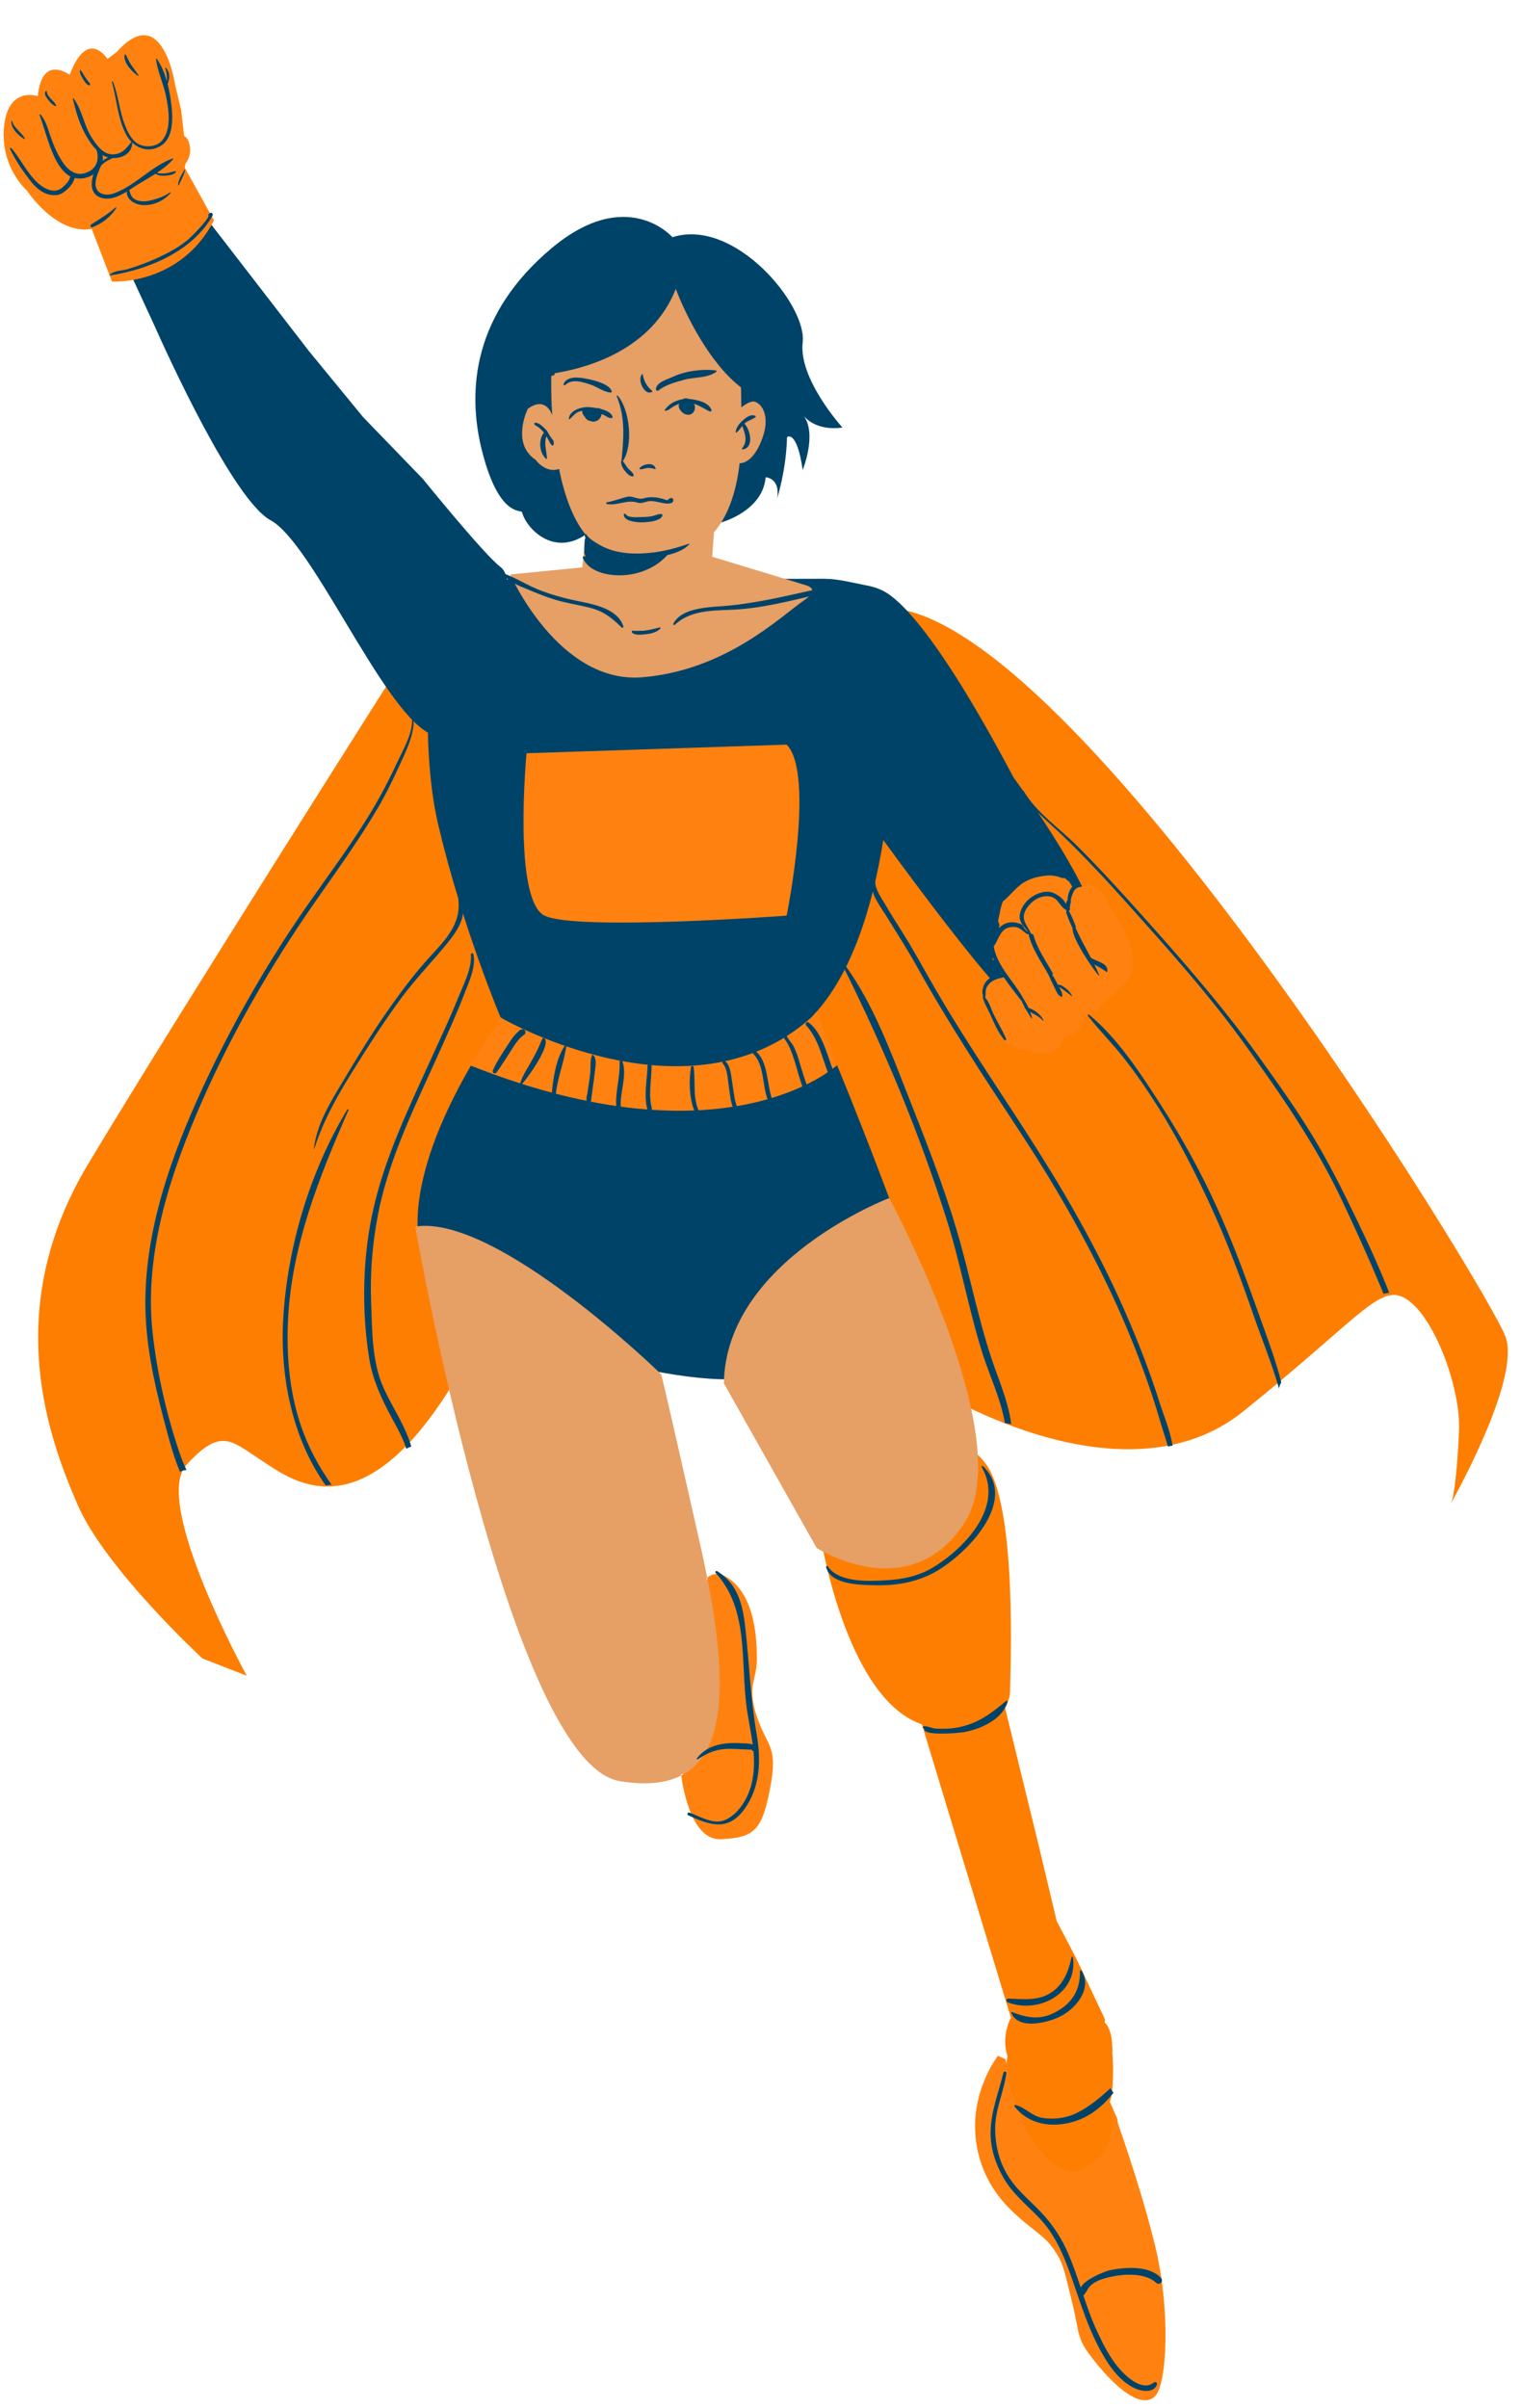
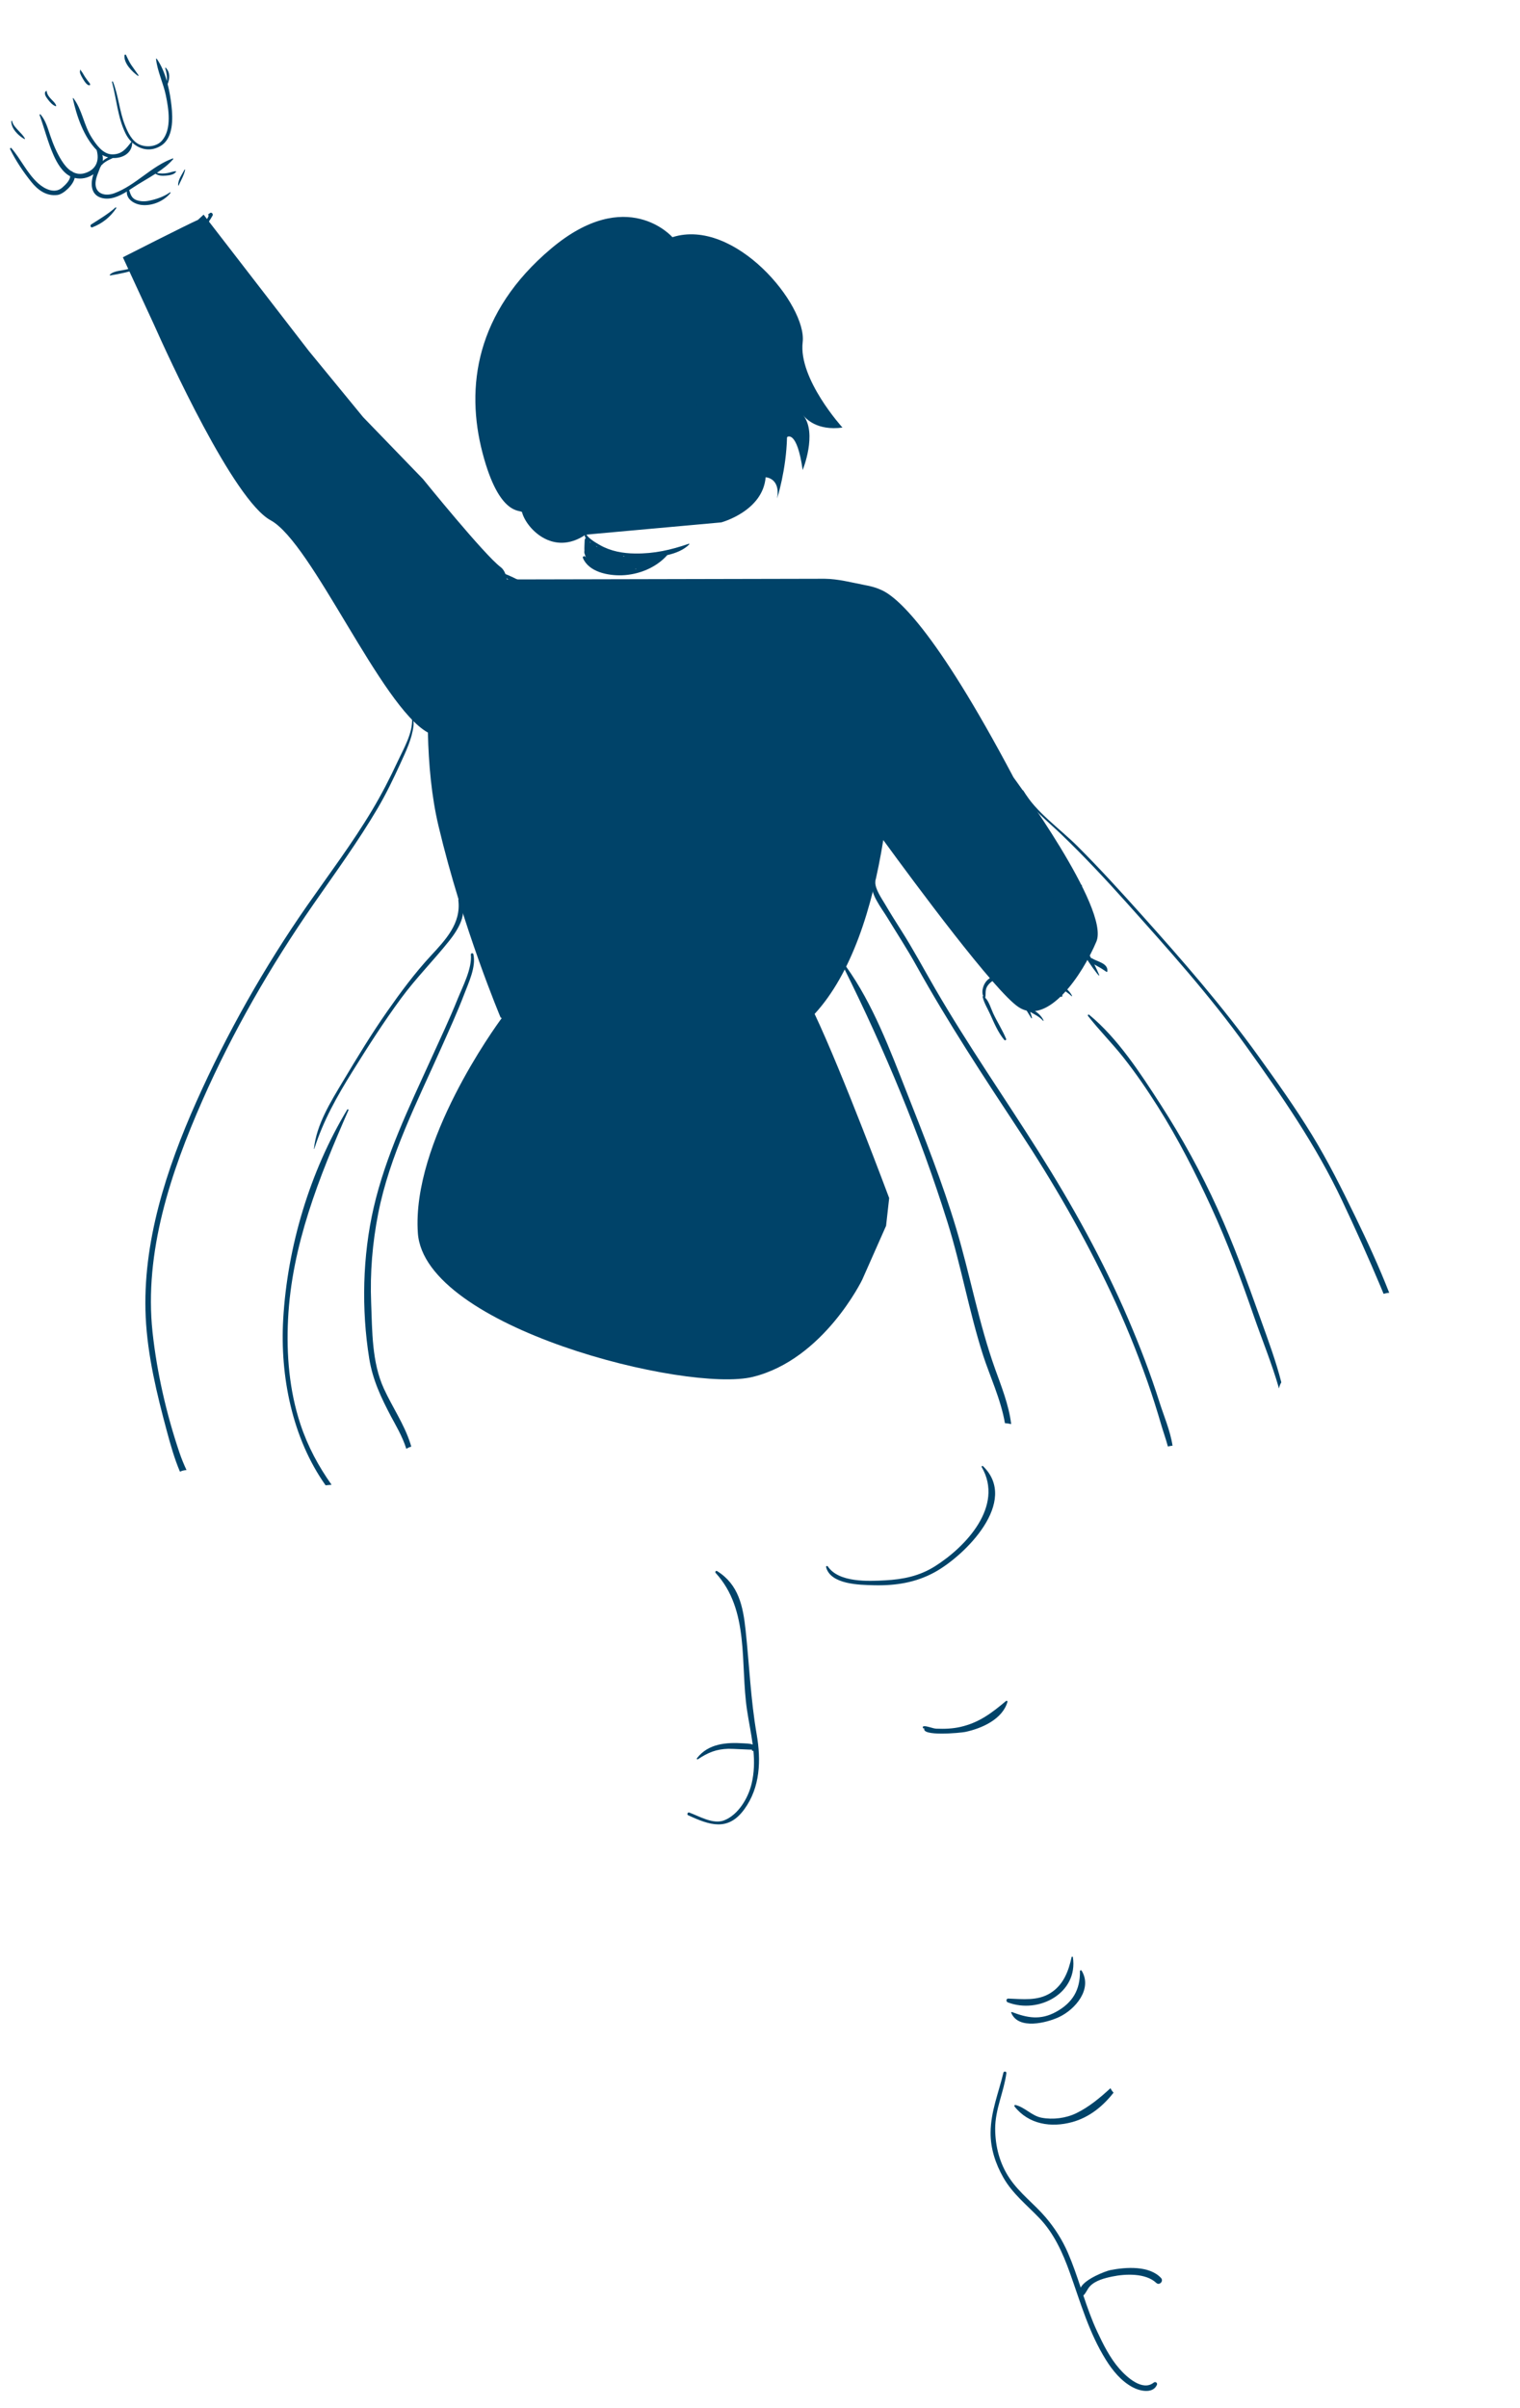
<svg xmlns="http://www.w3.org/2000/svg" fill="#000000" height="464.6" preserveAspectRatio="xMidYMid meet" version="1" viewBox="-0.7 -6.8 293.4 464.6" width="293.4" zoomAndPan="magnify">
  <g id="change1_1">
-     <path d="M279.398,283.256c-0.043,0.104-0.086,0.19-0.129,0.257C279.214,283.597,279.269,283.493,279.398,283.256z M289.935,251.206c-3-8.666-86.776-145.528-121.722-140.597l-92.611,12.264c0,0-42.333,66.667-59.333,95s-7.333,53.276-2,65.64 c5.333,12.361,24.108,29.693,24.108,29.693l8.559,3.334c0,0-18.333-33.334-11.667-40.667s8.667-4.667,14.333-1 s18.982,14.786,36.991-14.44c18.009-29.226,48.342-22.56,48.342-22.56s12.418,0.001,16.209,1.667s17.329,11.334,18.895,12 c1.564,0.666,8.23,8.893,8.23,8.893s37.334,24.107,61,5.107s26.667-25.334,32-21.334s9.999,17.333,9.666,25 c-0.312,7.173-0.914,12.543-1.537,14.05C280.843,280.591,292.689,259.162,289.935,251.206z M213.524,398.748 c0.49-1.276,0.534-2.947,0.576-4.007c0.055-1.381,0.103-3.307-0.076-5.166c0.018-1.909-0.054-4.814-1.511-6.146 c0.061-0.348,0.089-0.563,0.089-0.563l-5.667-12l-3.666-7l-3.334-14l-6.62-27.082c0.671-1.244,0.954-2.457,0.954-3.25 c0-3,1.593-36.666-5.037-44.333s-7.297,0-7.297,0l-24.333,14c0,0,4.667,30.333,18.667,36.333c0.336,0.144,0.66,0.271,0.984,0.398 l17.184,56.601c0,0-1.953,3.401-0.665,7.421c-0.391,2.04-0.664,5.307,0.538,8.579c1.959,5.333,5.625,10.333,5.625,10.333 s5.854,9.999,11.261,6.333c5.407-3.666,3.739-13.264,3.739-13.264L213.524,398.748z" fill="#fe7e01" />
-   </g>
+     </g>
  <g id="change2_1">
    <path d="M210.935,174.871c-2.666,6.334-9.334,16.334-15,12.667c-4.513-2.921-20.011-23.845-26.137-32.247 c-2.104,13.11-6.126,25.797-13.255,33.55c5.393,11.403,14.392,35.531,14.392,35.531l-0.599,5.354l-4.604,10.396 c0,0-7.435,15.382-21.109,18.75c-12.689,3.125-63.391-9.5-64.663-27.746c-1.225-17.553,14.958-39.811,16.19-41.479 c-0.139-0.07-0.216-0.11-0.216-0.11s-7.333-17.333-12-37c-1.331-5.61-1.901-11.884-2.039-17.988h0 c-9.039-4.986-22.36-36.629-30.36-40.962c-7.161-3.878-19.916-31.914-22.515-37.757h0l-6.003-12.986c0,0,12.398-6.3,14.491-7.219 l1.093-1.009l20.32,26.312c5.467,6.644,10.474,12.762,10.474,12.762l-0.001,0l11.541,11.932c0,0,11.891,14.693,15,17 c0.605,0.449,0.999,1.285,1.226,2.383l61.274-0.132l0.039,0.008c0.009,0,0.013-0.008,0.022-0.008 c2.643,0.04,4.995,0.685,7.562,1.182c1.035,0.2,2.11,0.421,3.07,0.864c3.091,1.156,10.521,7.421,25.807,36.285 C194.935,143.204,213.601,168.537,210.935,174.871z M100.073,92.052c0.751,2.951,5.896,8.63,12.262,4.315l26.189-2.369 c0,0,8.019-2.143,8.565-8.71c0,0,2.9,0.125,2.217,4.091c0,0,1.772-5.487,1.91-11.846c0,0,1.899-1.526,3.023,6.359 c0,0,2.875-7.052,0.109-10.567c0.483,0.639,2.648,3.034,7.571,2.375c0,0-8.531-9.369-7.681-16.483 c0.852-7.115-13.104-24.081-25.144-20.249c0,0-8.771-10.125-23.403,2.189C91.064,53.47,89.148,67.973,92.432,80.559 C95.715,93.146,99.918,91.441,100.073,92.052z" fill="#004369" />
  </g>
  <g id="change3_1">
-     <path d="M129.747,48.951C129.551,48.869,129.953,49.034,129.747,48.951L129.747,48.951z M97.785,104.045 c0,0,9.347,21.202,25.532,19.834c16.187-1.368,26.59-11.692,31.46-15.046c2.991-2.06,0-2.736,0-2.736l-18.01-5.472l0.356-4.723 c2.456-2.851,4.224-7.141,4.948-13.318c1.808-0.028,3.508-2.075,4.537-5.278c1.232-3.831-0.137-6.02-1.505-6.567 c-0.723-0.289-1.824,0.376-2.705,1.068c0-0.002,0-0.004,0-0.005c-0.017-1.415-0.039-2.698-0.061-3.854 c-5.967-4.524-10.671-13.923-12.592-18.996c-4.639,11.755-16.96,15.269-23.732,16.319c-0.106,0.213-0.214,0.426-0.32,0.648 l0.009,1.026c0,0-0.052,2.632,0.194,6.402l-0.002-0.009c0,0-1.15-3.863-4.708-1.263c0,0-3.321,6.668,1.505,9.85 c0,0,1.918,2.693,4.522,1.761c0.963,4.764,2.539,9.497,5.095,12.637l-0.619,6.354L97.785,104.045z M170.934,224.373 c0,0-31.56,12-31.905,35.75l17.905,31.75c0,0,17.75,11.5,28.5-4.75S170.934,224.373,170.934,224.373z M135.581,297.841 c0.077-0.077,0.149-0.158,0.232-0.229c-0.419-2.09-0.879-4.258-1.38-6.489c-7-31.03-7.5-32.75-7.5-32.75s-31.75-31-47.5-28.5 c0,0,18.25,103.5,39.5,107c5.01,0.83,8.91,0.431,11.851-1.08c-0.015-0.099-0.024-0.19-0.038-0.288 c1.072,0.168,2.204,0.021,3.108-0.445c12.033-6.205,6.174-24.244,4.72-34.043C138.28,299.034,137.035,298.058,135.581,297.841z" fill="#e69f65" />
-   </g>
+     </g>
  <g id="change4_1">
-     <path d="M145.395,324.413c2,6,4.14,5.51,2.57,13.76c-1.57,8.24-3.05,9.58-9.48,9.91 c-4.77,0.24-6.92-6.85-7.699-12.29c8.6-4.38,8.959-18.2,5.029-38.181c1.011-0.85,2.49-1.17,4.58,0.471c4.66,3.67,5,11.33,5,15.33 S143.395,318.413,145.395,324.413z M222.268,426.538c-3-12.333-8.293-26.77-8.293-26.77l-0.179-0.079 c0.217,1.497,0.25,3.017,0.053,4.503c-0.387,2.913-2.1,6.308-5.136,7.156c-0.862,0.71-1.964,1.065-3.187,0.793 c-0.729-0.163-1.385-0.504-1.979-0.94c-0.318-0.087-0.635-0.246-0.931-0.511c-2.363-2.117-4.604-4.547-5.535-7.61 c-2.153-3.772-3.049-8.572-3.693-12.556l-1.454-0.653c0,0-6.339,8-3.836,18.667s11.169,14.334,13.836,17.667 s2.666,4.666,4.333,11.333s0.521,6.667,4.928,12c4.407,5.333,8.738,8.333,11.072,6S225.268,438.871,222.268,426.538z M155.883,189.538c-23.676,21.136-59.948,0-59.948,0l-5.98,9.193c49.689,19.771,70.917,0,70.917,0l-3.87-10.407L155.883,189.538z M193.063,193.309c0.209,0.389,0.271,0.769,0.222,1.117c1.38,0.722,2.78,1.182,4.302,1.277c0.035,0.072,0.094,0.135,0.191,0.167 c2.154,0.71,4.54,1.126,6.137-0.811c0.35-0.424,0.517-0.891,0.701-1.394c0.014-0.039,0.037-0.066,0.054-0.1 c0.072-0.088,0.149-0.188,0.226-0.284c0.392-0.311,1.021-0.296,1.453-0.523c0.984-0.518,1.403-1.236,1.684-2.297 c0.434-1.648,1.995-1.25,3.024-2.186c1.188-1.08,1.4-2.304,2.959-3.078c0.683-0.339,1.304-0.938,1.764-1.649 c0.036-0.021,0.071-0.038,0.106-0.064c4.48-3.343,0.682-11.587-2.204-14.896c-0.395-0.942-0.823-1.87-1.389-2.724 c-1.214-1.833-3.642-3.2-5.452-1.25c-0.104,0.112-0.176,0.231-0.227,0.352c-0.038-0.036-0.072-0.078-0.099-0.138 c-0.243-0.558-0.529-1.06-0.837-1.538c-0.126-0.071-0.245-0.15-0.358-0.247c-0.141-0.119-0.279-0.238-0.423-0.354 c0.003,0.006-0.04-0.022-0.093-0.058c-0.006-0.001-0.011-0.001-0.016-0.002c-0.363,0.026-0.721-0.054-1.031-0.222 c-0.25-0.062-0.502-0.12-0.755-0.171c-0.397-0.081-0.802-0.132-1.22-0.115c-0.025,0.001-0.051-0.002-0.077,0 c-0.001,0-0.001,0-0.002,0.001c-0.016,0.001-0.03-0.001-0.046,0c-1.589,0.12-3.225,0.444-4.608,1.274 c-1.636,0.98-2.739,2.59-4.17,3.742c-0.011,0.021-0.023,0.042-0.035,0.062c-0.175,0.503-0.336,1.011-0.453,1.531 c-0.019,0.083-0.335,2.11-0.191,0.811c-0.051,0.449-0.134,0.887-0.245,1.313c0.055,0.236,0.128,0.467,0.232,0.688 c0.097,0.202,0.033,0.39-0.091,0.517l0.437,0.824c-0.066,0.092-0.143,0.198-0.202,0.281c-0.395,0.547-0.637,0.881-0.637,0.881 l-0.119,0.058c-0.056,0.142-0.109,0.284-0.161,0.426c-0.002,0.004-0.003,0.007-0.005,0.011c-0.242,0.728-0.404,1.482-0.289,2.241 c0.087,0.569-0.011,1.131-0.302,1.566c0.205,0.051,0.396,0.141,0.569,0.259c1.773,0.547,1.587,3.59-0.574,3.59 c-0.284,0-0.53-0.056-0.747-0.148c-0.017,0.012-0.027,0.022-0.057,0.04c-0.041,0.027-0.066,0.041-0.089,0.055 c-0.02,0.019-0.03,0.033-0.06,0.062c-0.082,0.079-0.158,0.16-0.233,0.244c-0.034,0.041-0.055,0.063-0.074,0.085 c-0.015,0.025-0.031,0.05-0.06,0.094c-0.064,0.098-0.13,0.198-0.19,0.299c-0.103,0.176-0.197,0.358-0.292,0.539 c-0.001,1.226,0.426,2.544,0.786,3.801C191.047,189.185,191.98,191.294,193.063,193.309z M104.425,169.878 c6.177,3,46.719,0,46.719,0s5.542-27.333,0-33l-50.209,1.667C100.935,138.545,98.248,166.878,104.425,169.878z M35.099,24.791 c1.023-1.357,1.171-2.97,0.494-4.558c-0.144-0.337-0.427-0.611-0.766-0.817V19.36l-0.576-4.992l-1.152-4.799 c0,0-2.372-16.319-11.265-6.335l-1.79,1.343c0,0-3.839-6.144-7.295,3.071c0,0-5.376-4.08-6.145,4.104c0,0-5.759-1.992-6.526,5.879 c-0.769,7.871,4.416,12.335,4.416,12.335s5.616,8.601,12.505,7.402v0.002l3.914,10.16c0,0,13.15,0.833,19.696-11.801l-5.655-10.195 C34.99,25.287,35.038,25.039,35.099,24.791z" fill="#ff8210" />
-   </g>
+     </g>
  <g id="change5_1">
    <path d="M102.428,74.96c-0.043-0.271,0.427-0.168,0.522-0.142c0.581,0.155,1.202,0.742,1.6,1.167 c0.068,0.074,0.153,0.166,0.236,0.256c0.003-0.002,0.005-0.005,0.009-0.008c0.006-0.004,0.012-0.001,0.018-0.004 c0.019,0.035,0.039,0.068,0.058,0.103c0.001,0.001,0.002,0.002,0.003,0.003c0.296,0.54,0.617,1.065,0.982,1.561 c0.066,0.089,0.146,0.161,0.229,0.231c0.119,0.342,0.157,0.681,0.024,0.986c-0.029,0.068-0.128,0.083-0.185,0.049 c-0.354-0.207-0.493-0.582-0.675-0.933c-0.15-0.286-0.308-0.574-0.479-0.854c-0.496,1.369,0.004,2.762,0.122,4.252 c0.009,0.111-0.129,0.143-0.2,0.083c-1.281-1.087-1.524-3.666-0.4-5.015c-0.016-0.019-0.026-0.041-0.042-0.059 c-0.381-0.452-0.805-0.917-1.329-1.205C102.682,75.301,102.472,75.238,102.428,74.96z M141.459,76.667 c0.443-0.351,0.764-0.835,1.128-1.28c0.502,1.543,1.118,2.854-0.047,4.337c-0.054,0.066-0.031,0.208,0.08,0.194 c2.313-0.295,1.524-3.771,0.376-4.974c0.024-0.022,0.043-0.049,0.068-0.071c0.623-0.556,1.447-0.688,2.079-1.207 c0.063-0.051,0.046-0.173-0.025-0.208c-0.868-0.408-1.724,0.24-2.371,0.798c-0.634,0.543-1.45,1.473-1.422,2.356 C141.328,76.686,141.406,76.709,141.459,76.667z M128.092,100.311c-0.004,0.004-0.005,0.011-0.009,0.015 c-2.146,2.427-5.532,3.769-8.717,3.878c-2.657,0.092-6.411-0.608-7.554-3.355c-0.119-0.287,0.338-0.457,0.489-0.206 c0.033,0.056,0.075,0.104,0.11,0.157c-0.076-0.167-0.135-0.339-0.179-0.517c-0.138-0.29-0.182-0.555-0.124-0.824 c-0.03-0.621,0.027-1.298,0.05-2.032c0.006-0.191,0.097-0.32,0.219-0.401c-0.208-0.258-0.301-0.523-0.083-0.734 c0.051-0.048,0.138-0.041,0.174,0.023c0.464,0.814,1.833,1.603,2.646,2.065c2.069,1.177,4.4,1.591,6.764,1.62 c3.709,0.046,6.914-0.681,10.384-1.882c0.076-0.026,0.129,0.078,0.076,0.131C131.317,99.282,129.793,99.929,128.092,100.311z M120.573,100.604c-0.021-0.002-0.042-0.004-0.062-0.006c0.012,0.004,0.023,0.009,0.036,0.013 C120.554,100.609,120.564,100.607,120.573,100.604z M119.807,100.508c-0.095-0.014-0.189-0.027-0.281-0.042 c0.08,0.037,0.161,0.073,0.242,0.112C119.775,100.552,119.79,100.529,119.807,100.508z M115.686,99.311 c-0.052-0.025-0.103-0.055-0.154-0.081c0.046,0.027,0.092,0.055,0.139,0.082C115.675,99.311,115.68,99.311,115.686,99.311z M114.607,98.723c-0.095-0.059-0.188-0.132-0.282-0.195c0.058,0.061,0.115,0.126,0.173,0.186 C114.534,98.714,114.569,98.714,114.607,98.723z M113.331,97.838c-0.039-0.028-0.088-0.063-0.134-0.096 c0.001,0.05,0.002,0.1,0.004,0.149C113.243,97.868,113.285,97.85,113.331,97.838z M121.94,103.036 c0.071-0.018,0.139-0.037,0.208-0.055c-0.064-0.001-0.129-0.007-0.194-0.012C121.951,102.992,121.946,103.013,121.94,103.036z M119.267,82.117c-0.036,0.032-0.064,0.072-0.068,0.119c-0.058,0.655,0.316,1.333,0.724,1.821c0.389,0.466,0.929,1.149,1.606,1.045 c0.078-0.012,0.104-0.101,0.095-0.167c-0.086-0.551-0.69-0.912-1.043-1.3c-0.408-0.448-0.682-0.984-1.053-1.455 c2.046-3.078,1.366-9.896-0.995-12.638c-0.07-0.08-0.228,0.005-0.186,0.108C120.048,73.864,119.689,77.732,119.267,82.117z M124.033,83.531c0.531-0.125,1.174,0.021,1.687,0.183c0.105,0.033,0.166-0.083,0.129-0.167c-0.276-0.64-0.754-0.827-1.445-0.776 c-0.581,0.043-1.256,0.293-1.636,0.737c-0.081,0.093-0.025,0.221,0.094,0.231C123.283,83.778,123.626,83.626,124.033,83.531z M128.62,90.3c0.339-0.008,0.614-0.174,0.652-0.576c0.049-0.508-0.755-0.597-0.876-0.118c0.046-0.184,0.074-0.119-0.108-0.041 c-0.089,0.038-0.139,0.11-0.167,0.193c-1.456-0.56-3.082-0.858-4.587-0.404c-1.137,0.343-2.097-0.57-3.238-0.28 c-1.309,0.332-2.528,0.81-3.862,1.053c-0.163,0.029-0.164,0.3,0,0.329c2.117,0.369,3.852-0.96,6.021-0.254 c0.516,0.167,1.176-0.061,1.664-0.204c1.417-0.416,2.912,0.459,4.368,0.363C128.536,90.357,128.582,90.334,128.62,90.3z M122.896,92.977c-0.65,0.01-2.417,0.162-2.784-0.538c-0.031-0.061-0.107-0.104-0.176-0.102c-0.019-0.005-0.038-0.01-0.057-0.015 c-0.077-0.047-0.161,0.017-0.167,0.096c-0.168,2.126,6.297,1.841,7.241,0.62c0.778-1.007-0.727-0.591-1.042-0.468 C124.975,92.936,123.888,92.96,122.896,92.977z M115.224,72.101c-0.156-0.157-0.385-0.192-0.588-0.129 c-0.645-0.124-1.251-0.186-1.634-0.212c-1.414-0.094-3.771,0.575-3.904,2.269c-0.006,0.081,0.094,0.103,0.146,0.06 c0.522-0.436,0.873-0.972,1.484-1.316c0.302-0.17,0.653-0.25,1.014-0.295c-0.047,0.082-0.075,0.177-0.049,0.287 c0.077,0.326,0.254,0.607,0.479,0.831c0.141,0.308,0.363,0.57,0.698,0.729c0.129,0.062,0.302,0.103,0.485,0.13 c0.124,0.065,0.257,0.113,0.402,0.112c0.918-0.005,1.561-0.662,1.664-1.475c0.207,0.088,0.415,0.175,0.614,0.275 c0.466,0.233,0.818,0.574,1.353,0.504c0.102-0.013,0.158-0.083,0.141-0.184C117.395,72.863,116.33,72.379,115.224,72.101z M136.632,72.29c-0.557-1.489-2.699-1.916-4.093-2.094c-0.088-0.011-0.18-0.009-0.269-0.015c-0.381-0.172-0.793-0.188-1.163,0.04 c-1.379,0.207-2.737,0.931-3.483,2.077c-0.062,0.094,0.04,0.188,0.132,0.172c0.504-0.087,0.757-0.306,1.183-0.604 c0.497-0.347,0.989-0.586,1.517-0.744c-0.478,0.553,0.309,1.57,0.847,1.871c0.448,0.25,1.05,0.34,1.5,0.059 c0.5-0.313,0.716-0.916,0.618-1.482c-0.026-0.152-0.088-0.303-0.165-0.452c1.051,0.313,1.924,0.929,3.006,1.458 C136.441,72.664,136.717,72.517,136.632,72.29z M126.473,68.507c1.233-1.039,3.286-1.581,4.807-2.009 c2.027-0.57,4.464-0.286,6.252-1.53c0.097-0.067,0.109-0.265-0.037-0.286c-2.532-0.357-6.018,0.119-8.323,1.23 c-1.009,0.486-3.148,1.018-3.271,2.357C125.871,68.59,126.273,68.676,126.473,68.507z M108.417,67.487 c1.302-1.285,3.377-0.576,4.884-0.071c1.232,0.412,2.56,1.445,3.861,1.525c0.189,0.012,0.269-0.201,0.199-0.348 c-0.676-1.436-3.628-2.089-5.017-2.346c-1.379-0.254-3.496-0.532-4.252,0.99C107.991,67.443,108.245,67.658,108.417,67.487z M100.717,106.74c2.196,0.918,4.441,1.857,6.748,2.458c2.012,0.523,4.072,0.817,6.078,1.377c2.46,0.687,3.97,1.972,5.749,3.692 c0.142,0.137,0.401,0.002,0.339-0.198c-1.098-3.486-5.912-4.305-8.973-4.93c-2.355-0.482-4.539-1.09-6.797-1.921 c-2.567-0.946-4.89-2.48-7.408-3.412c-0.06-0.023-0.11,0.053-0.079,0.103C97.267,105.37,99.199,106.104,100.717,106.74z M126.652,114.257c-1.021,0.269-2.065,0.52-3.116,0.647c-0.178,0.021-2.09,0.054-2.06-0.019c0.02-0.047-0.055-0.074-0.079-0.033 c-0.018,0.022-0.036,0.044-0.053,0.067c-0.118,0.07-0.15,0.248-0.044,0.345c0.621,0.568,1.71,0.404,2.465,0.329 c1.041-0.103,2.275-0.307,3.005-1.134C126.849,114.37,126.774,114.225,126.652,114.257z M155.682,108.249 c0.022-0.019,0.036-0.041,0.063-0.058c0.336-0.203,0.434-0.721,0.439-1.135c-5.412,1.207-10.786,2.479-16.331,3.016 c-3.158,0.306-8.821,0.164-10.579,3.458c-0.099,0.186,0.136,0.366,0.289,0.223c3.447-3.22,8.365-2.642,12.736-3.007 C146.817,110.369,151.258,109.283,155.682,108.249z M130.916,50.679c-0.567-1.556-0.629-3.233-1.133-4.79 c-0.025-0.08-0.141-0.084-0.164,0c-0.461,1.613,0.33,3.49,1.153,4.85C130.818,50.813,130.947,50.765,130.916,50.679z M99.291,90.094 c-0.214-1.232-0.747-2.416-1.131-3.604c-0.325-1.006-0.631-1.986-1.123-2.925c-0.065-0.123-0.243-0.035-0.216,0.09 c0.458,2.093,0.972,4.781,2.27,6.524C99.166,90.279,99.313,90.219,99.291,90.094z M146.429,83.859 c0.149,0.354,0.295,0.703,0.467,1.045c0.055,0.108,0.191,0.175,0.262,0.277c0.075,0.112,0.226,0.038,0.208-0.088 c-0.089-0.604-0.236-1.105-0.477-1.693c-0.287-0.71-0.687-1.389-1.172-1.982c-0.063-0.076-0.166,0.021-0.129,0.1 C145.942,82.262,146.109,83.097,146.429,83.859z M151.073,77.584c-0.016,0.054,0.062,0.108,0.101,0.059 c1.126-1.441-0.456-3.477-1.563-4.45c-0.091-0.08-0.226,0.02-0.168,0.129C150.043,74.458,151.445,76.217,151.073,77.584z M154.899,74.603c-0.331-1.183-1.311-2.103-2.1-3.003c-0.066-0.075-0.212,0.004-0.173,0.101c0.468,1.151,1.279,2.083,2.063,3.024 C154.772,74.824,154.931,74.717,154.899,74.603z M102.989,65.434c0.183,0.042,0.383,0.167,0.517,0.292 c0.1,0.094,0.235,0.108,0.355,0.045c0.673-0.351,1.315-0.271,2.031-0.115c0.224,0.048,0.501-0.107,0.479-0.366 c-0.032-0.395-0.224-0.587-0.546-0.789c-0.087-0.054-0.216,0.036-0.179,0.136c0.026,0.072,0.031,0.141,0.028,0.21 c-0.689-0.112-1.349-0.044-1.959,0.335c-0.239-0.122-0.426-0.097-0.728-0.038C102.843,65.174,102.847,65.402,102.989,65.434z M13.715,27.534c-0.271,1.364-2.152,3.13-3.305,3.282c-2.149,0.284-3.81-0.942-5.101-2.558c-1.543-1.93-2.969-4.055-4.057-6.276 c-0.076-0.154,0.126-0.34,0.252-0.194c1.832,2.133,3.019,4.828,5.119,6.742c1.212,1.104,3.222,2.163,4.709,0.855 c0.592-0.52,1.467-1.339,1.517-2.169c-1.51-0.775-2.545-2.58-3.194-4.035c-1.123-2.522-1.777-5.196-2.716-7.791 c-0.037-0.103,0.114-0.19,0.185-0.106c0.987,1.15,1.379,2.611,1.855,4.023c0.568,1.681,1.271,3.374,2.221,4.883 c0.481,0.765,1.053,1.474,1.735,1.955c0.202,0.078,0.37,0.173,0.492,0.288c0.672,0.33,1.439,0.439,2.333,0.152 c2.137-0.685,2.757-2.443,2.196-4.425c-2.521-2.579-3.861-6.576-4.606-9.965c-0.012-0.053,0.062-0.111,0.103-0.058 c1.681,2.155,2.022,5.192,3.497,7.525c0.854,1.354,2.176,3.315,4.012,3.326c1.84,0.011,2.64-1.038,3.667-2.379 c0.016-0.021,0.042-0.018,0.065-0.025c-0.468-0.467-0.87-1.027-1.177-1.659c-1.51-3.117-1.712-6.6-2.601-9.902 c-0.033-0.123,0.141-0.163,0.185-0.049c1.08,2.707,1.245,5.701,2.336,8.417c0.555,1.38,1.328,3.052,2.777,3.696 c1.374,0.609,3.335,0.432,4.364-0.766c1.917-2.235,1.273-6.121,0.727-8.747c-0.482-2.321-1.643-4.654-1.887-6.995 c-0.008-0.08,0.101-0.092,0.139-0.038c0.884,1.277,1.504,2.762,1.948,4.309c0.08-0.838-0.048-1.745-0.325-2.479 C31.153,6.292,31.266,6.23,31.32,6.29c0.853,0.938,0.753,2.058,0.335,3.131c0.36,1.395,0.594,2.824,0.746,4.187 c0.272,2.436,0.393,6.221-2.049,7.721c-1.969,1.211-4.055,0.754-5.526-0.619c-0.019,2.078-1.903,3.064-3.757,2.977 c-0.283,0.169-0.617,0.286-0.888,0.435c-0.421,0.231-0.886,0.507-1.197,0.879c-0.026,0.031-0.06,0.038-0.094,0.036 c-0.072,0.164-0.155,0.322-0.254,0.476c-0.336,0.953-0.815,1.87-0.889,2.897c-0.153,2.144,1.768,2.759,3.617,2.077 c4.112-1.515,7.149-5.223,11.29-6.718c0.082-0.029,0.126,0.078,0.079,0.134c-0.866,1.017-1.974,1.867-3.155,2.646 c0.654,0.184,1.418,0.157,2.052,0.042c0.527-0.097,1.04-0.319,1.577-0.356c0.061-0.004,0.111,0.077,0.073,0.129 c-0.42,0.576-1.346,0.672-2.003,0.725c-0.68,0.055-1.401,0.028-1.964-0.365c-1.471,0.95-3.038,1.8-4.404,2.711 c-0.216,0.144-0.441,0.293-0.674,0.443c0.24,0.762,0.44,1.524,1.283,1.881c0.781,0.331,1.691,0.347,2.517,0.182 c1.404-0.281,2.897-0.784,4.07-1.626c0.082-0.059,0.155,0.062,0.101,0.13c-1.28,1.572-3.528,2.527-5.569,2.305 c-1.428-0.156-2.953-1.102-2.854-2.591c-1.499,0.917-3.262,1.726-4.965,1.202c-1.983-0.609-2.104-2.716-1.479-4.537 C16.281,27.548,14.987,27.841,13.715,27.534z M20.176,23.557c-0.399-0.098-0.78-0.246-1.124-0.45 c0.113,0.373,0.139,0.77,0.075,1.168c0.188-0.2,0.417-0.364,0.675-0.509C19.919,23.7,20.045,23.628,20.176,23.557z M21.74,33.373 c0.069-0.103-0.079-0.201-0.163-0.126c-1.438,1.275-3.064,2.229-4.673,3.259c-0.274,0.176-0.1,0.679,0.232,0.551 C19.079,36.307,20.585,35.087,21.74,33.373z M33.773,28.994c0.454-0.965,1.034-1.961,1.258-3.011 c0.015-0.065-0.077-0.111-0.11-0.047c-0.478,0.928-1.282,1.938-1.229,3.036C33.693,29.011,33.754,29.036,33.773,28.994z M15.285,8.375c0.208,0.345,0.818,1.416,1.335,1.264c0.051-0.015,0.081-0.057,0.083-0.109c0.012-0.202-0.175-0.371-0.29-0.521 c-0.229-0.297-0.452-0.595-0.662-0.906c-0.18-0.265-0.337-0.544-0.496-0.821c-0.085-0.149-0.352-0.436-0.388-0.592 c-0.012-0.057-0.085-0.039-0.091,0.012c-0.024,0.257-0.096,0.375,0.001,0.652C14.905,7.714,15.089,8.047,15.285,8.375z M25.915,7.836c0.068,0.05,0.165-0.048,0.117-0.117c-0.461-0.664-0.938-1.315-1.394-1.979c-0.423-0.616-0.684-1.284-1.023-1.941 c-0.076-0.149-0.268-0.061-0.283,0.076C23.157,5.396,24.802,7.036,25.915,7.836z M10.026,13.687 c0.067,0.024,0.144-0.051,0.119-0.118c-0.198-0.556-0.75-0.97-1.125-1.406c-0.244-0.284-0.479-0.582-0.608-0.938 c-0.042-0.119-0.109-0.396-0.088-0.437c0.026-0.051-0.045-0.089-0.077-0.044c-0.002,0.015-0.003,0.031-0.006,0.046 c-0.063-0.023-0.12,0.016-0.156,0.063c-0.351,0.461,0.172,1.153,0.443,1.511C8.901,12.856,9.422,13.479,10.026,13.687z M4.003,20.024c0.067,0.037,0.145-0.038,0.105-0.106c-0.31-0.555-0.767-0.994-1.194-1.456c-0.456-0.49-1.162-1.191-1.262-1.887 c-0.014-0.101-0.171-0.072-0.174,0.024C1.45,18,2.843,19.388,4.003,20.024z M188.972,185.52c0.259,1.201,0.993,2.34,1.491,3.453 c0.744,1.66,1.521,3.497,2.701,4.895c0.131,0.154,0.425-0.01,0.346-0.201c-0.699-1.717-1.746-3.309-2.528-4.998 c-0.376-0.813-0.793-2.269-1.525-2.973c0.004-0.009,0.017-0.006,0.019-0.016c0.12-0.496,0.028-1.011,0.132-1.518 c0.116-0.563,0.461-1.008,0.881-1.379c0.43-0.378,1.007-0.603,1.542-0.77c0.338-0.105,0.696-0.124,1.008-0.26 c1.055,1.546,2.235,3.003,3.359,4.499c0.012-0.014,0.028-0.025,0.041-0.039c0.194,0.461,0.42,0.898,0.656,1.328 c-0.049,0.048-0.068,0.122-0.003,0.176c0.056,0.048,0.116,0.089,0.174,0.134c0.351,0.61,0.729,1.205,1.109,1.809 c0.043,0.068,0.146,0.023,0.128-0.054c-0.091-0.408-0.216-0.791-0.355-1.165c0.875,0.51,1.808,0.936,2.499,1.722 c0.045,0.05,0.11-0.014,0.086-0.066c-0.512-1.14-1.695-2.01-2.903-2.426c-0.266-0.567-0.575-1.118-0.914-1.681 c-0.033-0.054-0.084-0.081-0.137-0.099c0.017-0.014,0.03-0.03,0.047-0.044c-1.843-3.348-4.862-5.941-5.704-9.919 c-0.007-0.036-0.037-0.043-0.064-0.05c0.725-0.906,0.997-2.151,1.814-3.032c0.596-0.644,1.393-0.81,2.229-0.781 c1.077,0.037,1.638,0.854,2.468,1.375c0.092,0.057,0.239-0.016,0.229-0.13c0.677,2.994,2.506,5.444,3.947,8.089 c0.315,0.744,0.67,1.464,1.027,2.189c0.324,0.656,0.632,1.588,1.325,1.935c0.119,0.059,0.253-0.014,0.259-0.148 c0.028-0.599-0.322-1.207-0.636-1.758c0.014,0.009,0.028,0.021,0.04,0.028c0.3,0.174,0.586,0.369,0.859,0.581 c0.499,0.387,1.088,0.735,1.525,1.186c0.046,0.047,0.112-0.012,0.086-0.066c-0.396-0.82-1.085-1.412-1.838-1.898 c-0.204-0.132-0.655-0.298-0.882-0.212c-0.01-0.02-0.022-0.041-0.032-0.061c-0.341-0.672-0.676-1.322-1.105-1.93 c0.07-0.039,0.125-0.092,0.2-0.126c-1.366-2.5-3.07-4.831-3.815-7.601c-0.162-0.049-0.313-0.11-0.462-0.175 c-0.402-1.05-1.289-1.954-1.375-3.053c-0.094-1.184,0.797-2.298,1.62-3.035c0.911-0.815,2.189-1.286,3.408-1.083 c1.644,0.273,1.86,1.93,3.114,2.599c0.017,0.009,0.035,0.007,0.053,0.003c0.011,0.191,0.012,0.382-0.001,0.574 c0.359,1.026,0.784,2.031,1.23,3.027c-0.107,2.018,4.226,8.283,5.049,9.037c0.037,0.034,0.114,0.001,0.092-0.053 c-0.289-0.703-0.614-1.389-0.953-2.068c0.175,0.11,0.357,0.216,0.56,0.322c0.616,0.325,1.216,0.71,1.784,1.107 c0.078,0.055,0.162-0.021,0.171-0.098c0.181-1.574-1.974-1.871-2.964-2.506c-0.054-0.034-0.112-0.038-0.17-0.032 c-1.038-1.963-2.154-3.891-3.026-5.932c0.039-0.018,0.073-0.043,0.112-0.06c-0.403-1.079-0.831-2.191-1.407-3.147 c0.153-0.027,0.283-0.149,0.232-0.347c-0.063-0.243,0.016-0.62,0.067-0.859c0.033-0.153,0.076-0.298,0.103-0.454 c0.032-0.204-0.013-0.442,0.032-0.636c0.003-0.013-0.01-0.016-0.011-0.027c0.355-1.059,0.611-2.221,1.917-2.289 c0.231-0.011,0.297-0.356,0.057-0.414c-0.488-0.116-0.774-0.174-1.264,0.043c-0.372,0.166-0.643,0.533-0.838,0.875 c-0.351,0.614-0.494,1.377-0.544,2.108c-0.015,0.017-0.029,0.029-0.043,0.048c-0.136,0.196-0.205,0.396-0.259,0.624 c-0.419-0.955-1.542-1.759-2.377-2.108c-1.398-0.586-3.035-0.034-4.218,0.767c-1.107,0.75-2.006,1.929-2.274,3.25 c-0.329,1.615,0.825,2.374,1.574,3.513c-0.003-0.001-0.006-0.003-0.009-0.005c-0.493-0.359-0.858-0.837-1.108-1.375 c-1.009-0.58-2.438-0.656-3.36-0.211c-1.581,0.765-3.062,2.968-2.805,4.759c0.015,0.108,0.156,0.119,0.224,0.06 c0.088-0.078,0.163-0.166,0.24-0.252c-0.527,1.728,0.72,3.628,1.63,5.032c-0.922,0.052-2.036,0.713-2.603,1.203 c-0.785,0.681-1.306,2.157-0.868,3.176C189.025,185.398,188.958,185.45,188.972,185.52z M143.221,307.747 c-0.491-4.594-1.334-8.814-5.503-11.405c-0.229-0.143-0.452,0.175-0.279,0.362c6.591,7.189,4.717,17.515,6.057,26.458 c0.341,2.278,0.813,4.47,1.098,6.662c-0.554-0.229-1.3-0.215-1.785-0.246c-3.322-0.216-6.782,0.048-8.971,2.864 c-0.088,0.115,0.024,0.309,0.166,0.216c1.99-1.316,3.531-1.95,5.889-2.026c0.704-0.023,4.532,0.217,4.562,0.154 c-0.048,0.105,0.005,0.273,0.147,0.259c0.042-0.004,0.085-0.013,0.128-0.023c0.196,2.086,0.17,4.188-0.356,6.382 c-0.657,2.738-2.553,5.964-5.29,7.035c-2.126,0.834-4.795-0.795-6.738-1.506c-0.304-0.111-0.513,0.385-0.221,0.521 c4.183,1.935,7.708,3.161,10.85-1.155c3.085-4.236,3.252-9.449,2.386-14.447C144.199,321.153,143.943,314.499,143.221,307.747z M189.046,276.097c-0.127-0.123-0.335,0.034-0.245,0.189c4.337,7.499-3.056,15.374-9.06,19.148c-2.956,1.857-6.072,2.502-9.51,2.692 c-3.304,0.185-9.025,0.463-11.139-2.681c-0.114-0.17-0.39-0.065-0.335,0.143c0.881,3.361,6.469,3.415,9.171,3.487 c4.187,0.11,8.122-0.49,11.813-2.523C185.637,293.306,196.054,282.885,189.046,276.097z M193.764,321.581 c0.049-0.173-0.158-0.268-0.281-0.164c-2.767,2.322-5.179,4.169-8.783,4.994c-1.529,0.35-3.104,0.404-4.664,0.339 c-0.73-0.031-1.766-0.545-2.42-0.468c-0.1,0.012-0.199,0.078-0.192,0.191c0.001,0.021,0.003,0.041,0.004,0.063 c0.009,0.16,0.244,0.257,0.326,0.089c-0.826,1.679,6.969,0.942,7.869,0.754C188.786,326.714,192.809,324.94,193.764,321.581z M207.759,373.536c0.047,3.646-1.432,6.121-4.637,7.871c-2.984,1.629-5.521,1.162-8.49,0.02c-0.076-0.029-0.171,0.063-0.14,0.139 c1.369,3.347,6.836,1.944,9.212,0.838c3.175-1.479,6.521-5.438,4.382-8.956C207.997,373.301,207.757,373.358,207.759,373.536z M206.145,370.835c-0.596,2.764-1.604,5.382-4.095,6.936c-2.489,1.551-5.356,1.149-8.115,1.059c-0.451-0.016-0.474,0.593-0.1,0.734 c6.043,2.301,13.618-1.854,12.558-8.729C206.373,370.708,206.17,370.715,206.145,370.835z M200.335,401.816 c-1.899-0.366-3.184-2.015-5.021-2.453c-0.188-0.045-0.282,0.163-0.175,0.3c2.75,3.462,7.069,4.105,11.121,2.998 c3.298-0.902,5.938-3.053,7.984-5.675c-0.242-0.252-0.442-0.546-0.591-0.868c-2.019,1.856-4.137,3.63-6.594,4.825 C205.049,401.922,202.523,402.237,200.335,401.816z M213.67,431.212c-0.915,0.177-4.895,1.692-5.767,3.379 c-0.755-2.26-1.518-4.516-2.468-6.706c-1.079-2.49-2.529-4.767-4.284-6.831c-2.255-2.651-5.011-4.623-6.983-7.556 c-1.916-2.847-2.764-6.164-2.771-9.567c-0.007-3.766,1.68-7.071,2.163-10.729c0.044-0.332-0.499-0.395-0.575-0.079 c-0.931,3.915-2.432,7.448-2.474,11.539c-0.031,3.093,0.956,6.066,2.475,8.728c1.771,3.101,4.525,5.27,6.952,7.807 c2.822,2.948,4.506,6.725,5.866,10.515c2.077,5.786,3.678,11.562,6.968,16.829c1.305,2.088,2.946,4.088,5.14,5.272 c1.397,0.756,3.887,1.312,4.689-0.415c0.19-0.41-0.262-0.745-0.606-0.47c-2.188,1.748-5.266-1.132-6.599-2.647 c-1.846-2.102-3.146-4.715-4.321-7.229c-1.052-2.252-1.87-4.586-2.658-6.931c0.534-0.49,0.775-1.277,1.298-1.814 c1.084-1.112,2.834-1.545,4.297-1.849c2.536-0.527,6.414-0.689,8.456,1.211v-0.001c0.001,0,0.001,0.001,0.001,0.001 c0.598,0.611,1.513-0.313,0.934-0.934C221.14,430.307,216.596,430.647,213.67,431.212z M100.473,192.866 c0.523-0.333,0.188-1.286-0.439-1.044c-0.126,0.065-0.26,0.103-0.4,0.112c-0.086,0.014-0.141,0.109-0.145,0.188 c0,0.007,0.001,0.012,0.001,0.019c-1.063,0.779-1.848,2.198-2.533,3.227c-0.917,1.374-1.822,2.819-2.507,4.325 c-0.226,0.495,0.404,0.864,0.723,0.424c0.84-1.161,1.588-2.397,2.376-3.595C98.342,195.315,99.221,193.662,100.473,192.866z M104.271,193.475c-0.121-0.064-0.312,0.044-0.252,0.194c-0.03-0.076-0.369,0.69-0.493,1.016c-0.383,1.006-0.94,1.965-1.446,2.913 c-0.876,1.642-2.019,3.203-2.493,4.999c-0.026,0.1,0.097,0.166,0.17,0.098C100.791,201.741,106.087,194.451,104.271,193.475z M108.283,195.034c-1.701,2.538-2.213,6.354-2.497,9.339c0.004,0,0.009-0.001,0.013-0.002c0.009,0.472,0.731,0.542,0.785,0.002 c0.314-3.182,1.548-6.09,2.021-9.203C108.633,194.976,108.399,194.861,108.283,195.034z M113.749,196.762 c-0.056-0.034-0.147-0.017-0.176,0.046c-0.407,0.899-0.223,2.405-0.33,3.389c-0.159,1.445-0.416,2.877-0.614,4.317 c-0.039,0.023-0.072,0.061-0.078,0.108c-0.037,0.289-0.044,0.588-0.051,0.883c-0.001,0.009-0.004,0.017-0.005,0.026 c-0.001,0.013-0.008,0.022-0.008,0.036c0,0.019,0,0.037,0,0.056c0,0.005,0.002,0.008,0.002,0.013c0,0.014,0.001,0.028,0.001,0.042 c-0.004,0.289,0.22,0.431,0.443,0.429c0.224,0.002,0.448-0.14,0.444-0.429c0-0.017,0-0.033,0-0.05c0-0.002,0.001-0.003,0.001-0.005 c0.231-1.81,0.515-3.613,0.718-5.426C114.185,199.416,114.619,197.289,113.749,196.762z M118.896,198.123 c0.14,2.859-0.837,5.642-0.645,8.5c-0.002,0.562,0.897,0.557,0.868,0c-0.147-2.717,1.254-5.959,0.345-8.577 C119.361,197.751,118.879,197.781,118.896,198.123z M125.078,198.873c0.003-0.51-0.772-0.507-0.788,0 c-0.088,2.798-0.745,5.603-0.039,8.369c0.145,0.568,0.971,0.323,0.866-0.238C124.417,204.337,125.07,201.58,125.078,198.873z M132.69,199.056c-0.419,2.579-0.385,5.724,0.543,8.214c0.008,0.024,0.019,0.056,0.028,0.083c0.016,0.041,0.026,0.084,0.042,0.125 c0,0,0,0,0.001,0v0c0.175,0.477,0.949,0.258,0.761-0.21c-1.074-2.68-0.466-5.451-0.886-8.212 C133.142,198.811,132.729,198.813,132.69,199.056z M139.29,197.966c-0.32-0.259-0.743,0.144-0.458,0.458 c0.896,0.987,0.941,3.062,1.133,4.304c0.216,1.406,0.321,2.913,0.836,4.25c0.177,0.479,0.952,0.267,0.768-0.212 c-0.604-1.577-0.699-3.383-0.979-5.038C140.395,200.578,140.276,198.77,139.29,197.966z M148.333,205.263 c-1.033-2.758-0.718-7.374-3.253-9.298c-0.313-0.238-0.688,0.273-0.414,0.537c2.221,2.141,1.729,6.241,2.868,8.971 c0.001,0.003,0.001,0.007,0.002,0.01c0.001,0,0.001,0,0.002,0c0.014,0.032,0.024,0.067,0.039,0.1 c0.195,0.444,0.878,0.104,0.75-0.317C148.329,205.264,148.331,205.264,148.333,205.263z M154.94,202.279 c-0.586-1.582-1.019-3.213-1.522-4.822c-0.232-0.737-0.51-1.453-0.821-2.159c-0.345-0.781-1.097-1.422-1.407-2.167 c-0.022-0.075-0.081-0.131-0.153-0.159c-0.018-0.007-0.034-0.009-0.052-0.012c-0.017-0.003-0.032-0.007-0.049-0.007 s-0.032,0.004-0.049,0.007c-0.018,0.003-0.035,0.005-0.052,0.012c-0.073,0.028-0.131,0.084-0.154,0.158c0,0,0,0,0,0.001 c-0.153,0.367-0.001,0.452,0.244,0.797c0.691,0.975,1.11,2.099,1.498,3.221c0.669,1.932,1.079,3.938,1.833,5.842 c0.207,0.522,1.008,0.332,0.858-0.236C155.067,202.576,155.007,202.422,154.94,202.279z M155.36,190.473 c-0.351-0.262-0.725,0.288-0.449,0.584c2.292,2.467,3.076,6.14,4.243,9.212c0.253,0.664,1.331,0.354,1.062-0.292 c-0.001-0.003-0.003-0.006-0.005-0.009C158.998,196.968,158.086,192.495,155.36,190.473z M59.798,167.684 c4.239-6.107,8.622-12.106,12.396-18.519c1.662-2.824,3.063-5.742,4.424-8.717c1.054-2.305,2.188-4.646,2.495-7.188 c0.06-0.484,0.004-0.941-0.084-1.414c-0.02-0.109-0.197-0.083-0.191,0.026c0.161,2.763-1.654,5.838-2.776,8.25 c-1.509,3.241-3.124,6.378-4.961,9.448c-3.813,6.375-8.301,12.325-12.546,18.413c-8.23,11.805-15.489,24.656-21.354,37.798 c-5.775,12.944-10.447,27.232-9.776,41.55c0.349,7.449,2.164,14.892,4.097,22.065c0.695,2.58,1.45,5.272,2.516,7.771 c0.378-0.19,0.813-0.295,1.262-0.315c-0.503-1.082-0.966-2.199-1.369-3.391c-2.513-7.429-4.354-15.475-5.191-23.268 c-1.648-15.369,3.517-30.799,9.644-44.694C44.195,192.314,51.587,179.514,59.798,167.684z M66.32,207.305 c-7.233,12.001-11.55,26.484-12.354,40.442c-0.631,10.945,1.721,22.936,8.184,32.048c0.364-0.032,0.749-0.067,1.152-0.106 c-2.513-3.558-4.571-7.336-6.012-11.682c-2.158-6.508-2.725-13.445-2.388-20.26c0.706-14.256,5.996-27.41,11.646-40.308 C66.616,207.286,66.41,207.155,66.32,207.305z M86.003,174.745c1.635-2.05,3.784-5.375,2.077-7.957 c-0.083-0.125-0.336-0.094-0.313,0.085c0.571,4.488-2.451,7.664-5.306,10.746c-3.104,3.351-5.832,7.034-8.447,10.773 c-3.029,4.332-5.767,8.85-8.477,13.384c-2.367,3.96-5.168,8.398-5.634,13.097c-0.004,0.037,0.052,0.041,0.062,0.008 c1.718-5.422,4.396-10.162,7.391-14.968c2.984-4.791,6.016-9.535,9.363-14.083C79.601,181.915,82.987,178.527,86.003,174.745z M90.189,177.373c0.256,2.717-1.582,6.167-2.566,8.614c-1.573,3.903-3.387,7.732-5.128,11.562 c-4.24,9.32-8.753,18.632-11.067,28.664c-2.152,9.329-2.38,19.654-0.859,29.099c0.67,4.16,2.304,7.59,4.246,11.269 c0.675,1.276,2.195,3.803,2.913,6.172c0.291-0.185,0.615-0.326,0.958-0.424c-0.063-0.218-0.128-0.433-0.193-0.642 c-1.191-3.715-3.487-7.033-5.104-10.566c-2.329-5.094-2.23-11.08-2.449-16.553c-0.229-5.75,0.246-11.525,1.353-17.168 c2.197-11.217,7.553-21.619,12.163-31.977c1.528-3.437,3.104-6.864,4.446-10.38c0.841-2.209,2.334-5.293,1.771-7.734 C90.61,177.041,90.162,177.095,90.189,177.373z M182.148,228.892c2.672,8.5,4.197,17.34,6.914,25.81 c1.217,3.793,3.436,8.522,4.216,13.102c0.407,0.028,0.812,0.089,1.204,0.179c-0.428-3.656-1.935-7.395-3.095-10.629 c-3.152-8.795-4.816-18.092-7.494-27.043c-2.675-8.941-6.158-17.69-9.579-26.37c-3.226-8.185-6.506-17.001-11.661-24.196 c-0.188-0.265-0.586-0.041-0.438,0.256C170.065,195.766,176.86,212.065,182.148,228.892z M40.33,34.801 c0.164-0.293-0.188-0.724-0.495-0.495c-0.107,0.08-0.213,0.159-0.32,0.238c-0.055,0.041-0.055,0.108,0,0.148 c0.502,0.373-3.109,4.02-3.609,4.466c-1.709,1.527-3.764,2.643-5.819,3.621c-1.962,0.934-4.007,1.701-6.083,2.335 c-1.038,0.317-2.701,0.277-3.496,1.078c-0.069,0.07,0.003,0.164,0.087,0.151C28.026,45.178,36.49,41.669,40.33,34.801z M57.379,96.752c1.637,0.671,3.067,0.971,4.819,0.67c0.057-0.01,0.043-0.103-0.015-0.1c-1.924,0.1-3.904-0.864-5.614-1.642 c-1.131-0.515-2.361-1.394-3.636-1.397c-0.075,0-0.122,0.1-0.063,0.154C54.023,95.478,55.947,96.165,57.379,96.752z M125.189,68.79 c0.047-0.029,0.068-0.108,0.02-0.147c-1.021-0.814-1.682-1.997-1.856-3.286c-0.004-0.029-0.041-0.032-0.059-0.016 C122.177,66.339,123.697,69.704,125.189,68.79z M170.162,149.878c0.007,1.833-0.572,3.477-0.731,5.245 c0,0.003,0.004,0.005,0.006,0.003c0.968-0.51,1.054-1.941,1.15-2.911c0.246-2.445,0.12-4.899-0.053-7.345 c-0.178-2.496-0.644-5.005-0.619-7.498c0.004-0.39-0.018-0.776-0.053-1.16c1.568-1.403,1.027-4.741,0.397-6.36 c-0.029-0.076-0.16-0.074-0.153,0.021c0.112,1.532-0.145,3.011-0.545,4.459c-0.461-2.173-1.249-4.3-1.556-6.48 c-0.012-0.088-0.14-0.059-0.146,0.02c-0.367,5.308,1.489,10.573,1.971,15.852C170.017,145.771,170.154,147.821,170.162,149.878z M81.175,122.442c0.011,2.052,0.058,4.107,0.177,6.181c0.027,0.473,0.926,5.914,0.581,5.993c-0.009,0.002-0.007,0.015,0.002,0.015 c1.094-0.083,0.34-3.918,0.281-4.508c-0.543-5.459-0.45-11.016-0.728-16.5c-0.003-0.07-0.105-0.07-0.108,0 c-0.111,2.215-0.178,4.409-0.202,6.602c-0.07-0.235-0.145-0.471-0.222-0.707c-0.242-0.738-0.566-1.745-1.249-2.182 c-0.028-0.018-0.066,0.005-0.065,0.037c0.03,0.875,0.527,1.818,0.79,2.649C80.687,120.834,80.879,121.65,81.175,122.442z M217.091,247.733c-4.825-11.264-10.81-22.005-17.342-32.358c-6.616-10.486-13.689-20.627-19.916-31.365 c-2.205-3.803-4.266-7.665-6.628-11.373c-1.045-1.64-2.08-3.285-3.062-4.964c-0.675-1.155-1.929-2.9-1.89-4.3 c0.01-0.362-0.543-0.437-0.629-0.085c-0.535,2.189,1.826,5.117,2.867,6.824c1.915,3.141,3.915,6.198,5.7,9.416 c6.08,10.948,12.934,21.357,19.817,31.804c6.58,9.983,12.577,20.356,17.688,31.168c2.657,5.623,5.012,11.387,7.079,17.252 c0.991,2.813,1.885,5.658,2.718,8.521c0.353,1.207,0.862,2.608,1.242,4.035c0.286-0.084,0.588-0.131,0.895-0.158 c-0.433-2.889-1.715-5.836-2.525-8.407C221.391,258.304,219.337,252.974,217.091,247.733z M234.31,226.408 c-3.151-6.938-6.85-13.674-10.979-20.077c-3.841-5.955-8.262-12.782-13.783-17.321c-0.162-0.133-0.354,0.064-0.228,0.227 c2.142,2.75,4.636,5.234,6.804,7.974c2.393,3.023,4.567,6.203,6.629,9.458c3.94,6.229,7.274,12.777,10.352,19.467 c3.138,6.823,5.736,13.844,8.193,20.934c1.583,4.57,3.518,9.255,4.882,14.035c0.081-0.448,0.24-0.834,0.446-1.18 c-1.041-4.113-2.537-8.123-4.024-12.275C240.033,240.472,237.467,233.356,234.31,226.408z M260.88,227.888 c-2.604-5.354-5.232-10.626-8.34-15.71c-3.208-5.25-6.79-10.267-10.385-15.257c-6.909-9.594-14.647-18.452-22.534-27.247 c-4.032-4.497-8.094-8.956-12.369-13.224c-3.354-3.347-7.994-6.537-10.409-10.669c-0.119-0.205-0.431-0.022-0.316,0.186 c1.753,3.209,5.041,5.732,7.646,8.237c4.365,4.201,8.512,8.619,12.55,13.133c8.021,8.966,16.106,17.947,23.123,27.736 c6.866,9.579,13.485,19.119,18.527,29.81c2.572,5.455,5.056,10.937,7.389,16.5c0.201,0.479,0.405,0.972,0.609,1.468 c0.354-0.111,0.716-0.187,1.085-0.199C265.497,237.638,263.231,232.724,260.88,227.888z M192.798,162.622 c1.476-1.17,2.855-2.11,4.718-2.486c3.021-0.609,5.795-0.392,8.354,1.348c0.102,0.068,0.211-0.044,0.188-0.146 c-0.558-2.722-5.051-2.399-7.06-2.184c-3.278,0.351-6.19,2.235-8.322,4.71c-0.008,0.01-0.001,0.023,0.011,0.02 C191.542,163.715,192.128,163.152,192.798,162.622z" fill="#004369" />
  </g>
</svg>